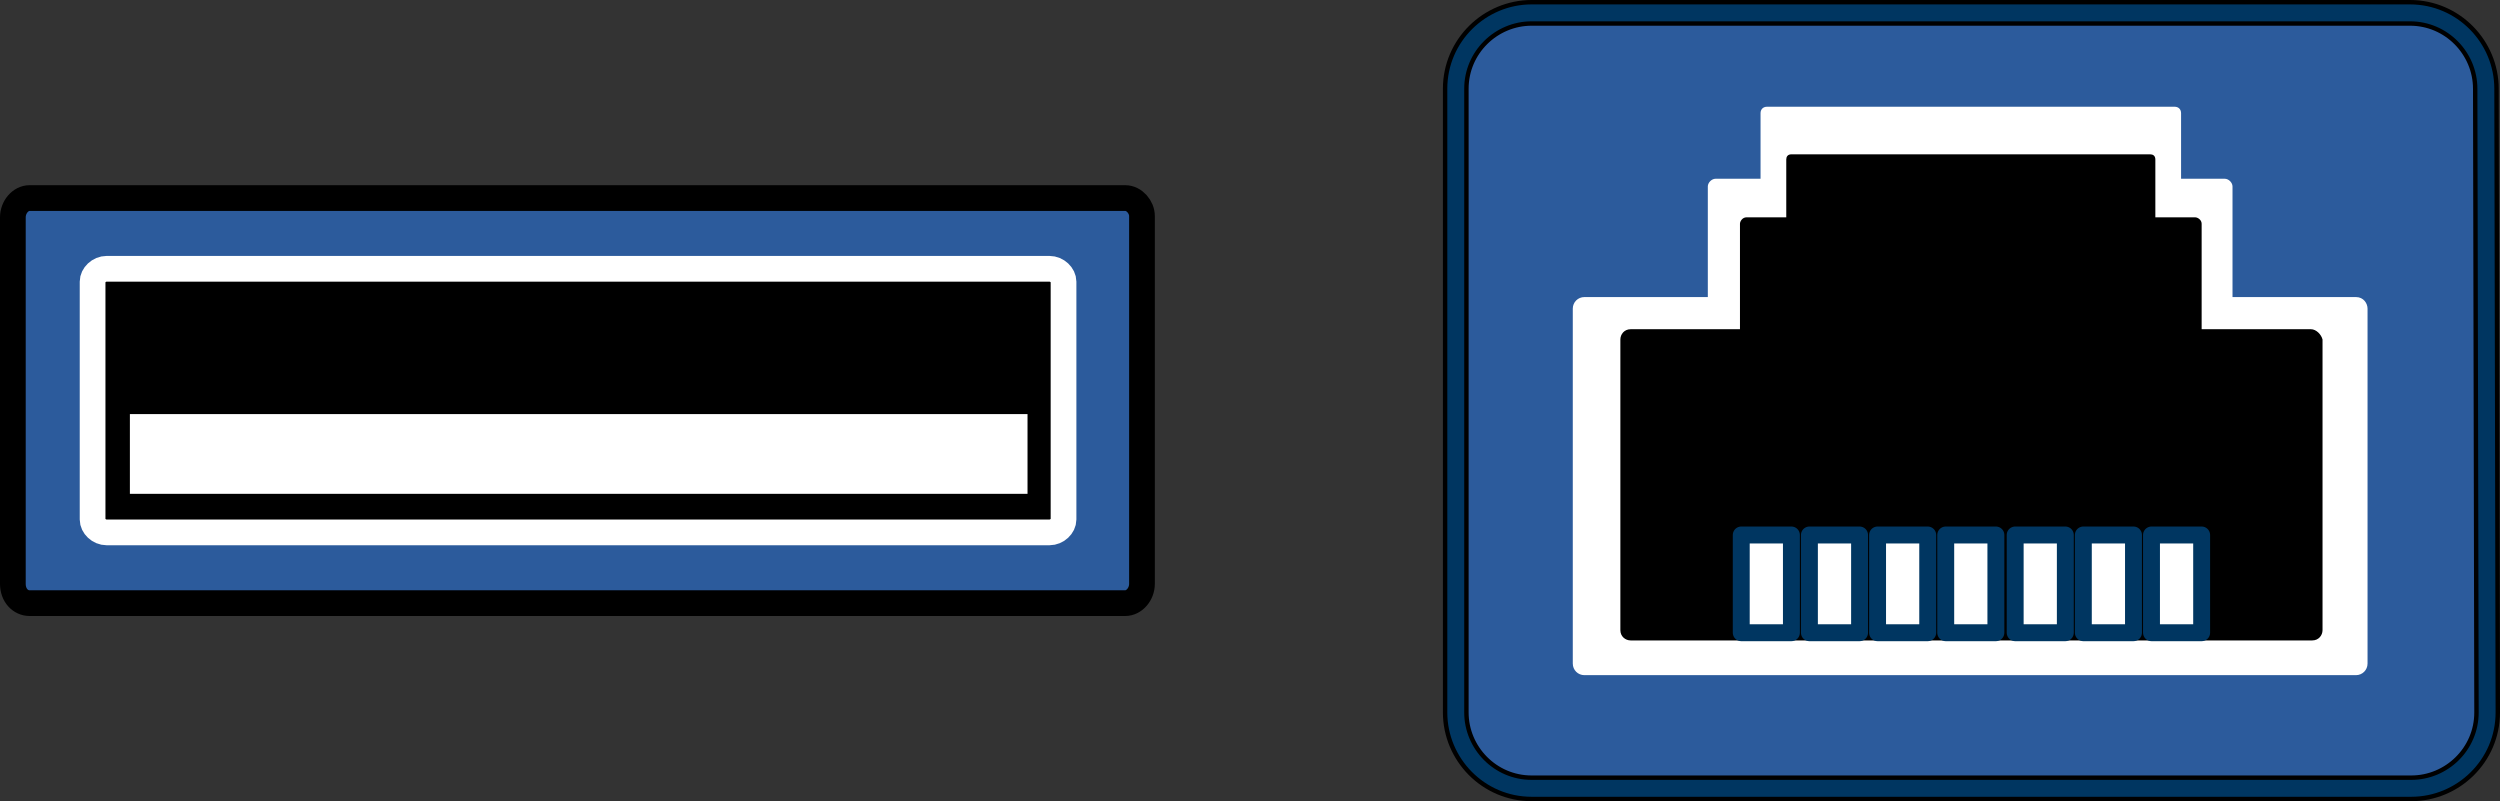
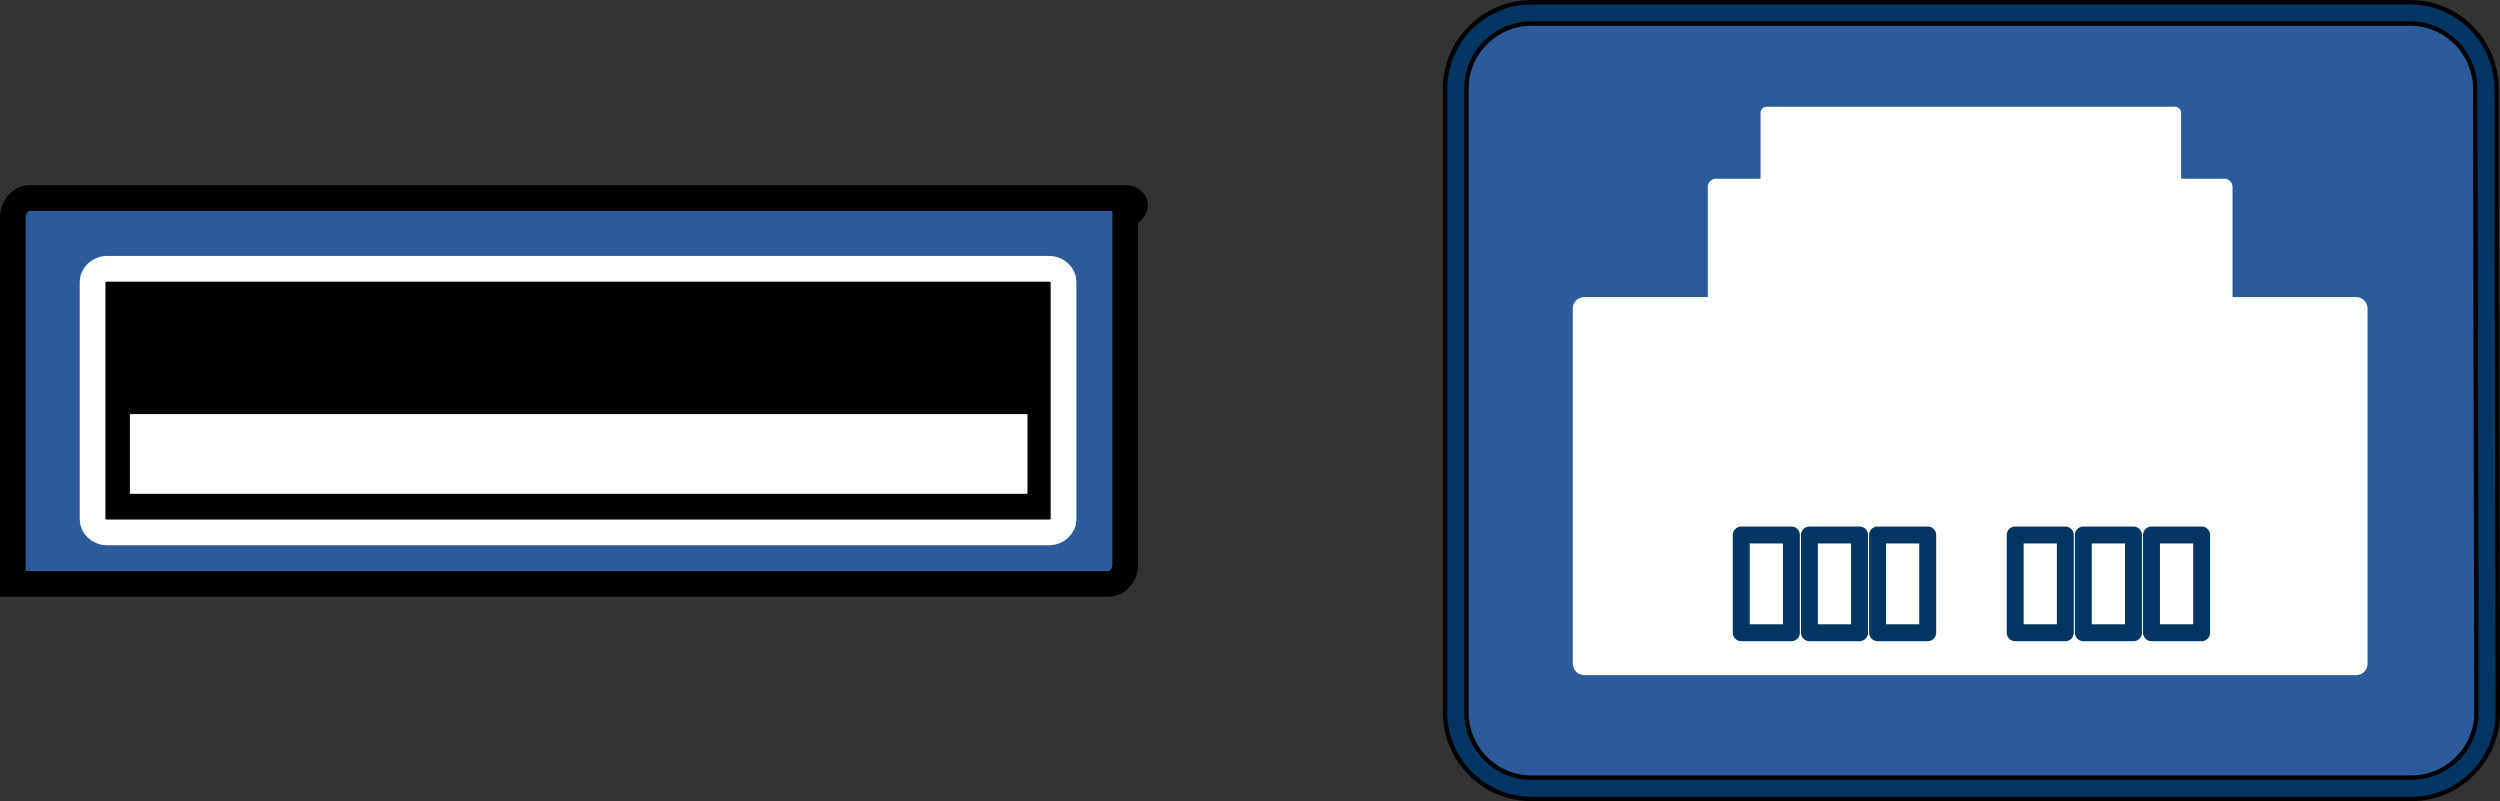
<svg xmlns="http://www.w3.org/2000/svg" version="1.1" id="Layer_1" x="0px" y="0px" width="194.4px" height="62.3px" viewBox="50.4 15.4 194.4 62.3" style="enable-background:new 50.4 15.4 194.4 62.3;" xml:space="preserve">
  <rect x="50.4" y="15.4" width="194.4" height="62.3" fill="#333333" stroke="none" />
  <style type="text/css">

	.st0{fill:none;stroke:#7F8084;stroke-width:1.924;}
	.st1{stroke:#FFFFFF;stroke-width:2;stroke-miterlimit:10;}
	.st2{fill:#2C5B9C;stroke:#000000;stroke-width:2;stroke-miterlimit:10;}
	.st3{fill:none;stroke:#003661;stroke-width:1.315;stroke-linecap:square;stroke-linejoin:round;stroke-miterlimit:10;}
	.st4{fill:none;stroke:#7F8084;stroke-width:2.334;}
	.st5{fill:#FFFFFF;}

</style>
  <g>
    <g>
-       <path class="st4" d="M95.3,46.5" />
-     </g>
+       </g>
    <g>
      <path class="st4" d="M95.3,46.5" />
    </g>
    <g>
-       <path class="st0" d="M95.3,46.5" />
-     </g>
-     <path class="st2" d="M137.9,30.8H52.7c-0.7,0-1.3,0.7-1.3,1.5v28.5c0,0.9,0.6,1.5,1.3,1.5h85.2c0.7,0,1.3-0.7,1.3-1.5V32.2   C139.2,31.5,138.6,30.8,137.9,30.8z" />
+       </g>
+     <path class="st2" d="M137.9,30.8H52.7c-0.7,0-1.3,0.7-1.3,1.5v28.5h85.2c0.7,0,1.3-0.7,1.3-1.5V32.2   C139.2,31.5,138.6,30.8,137.9,30.8z" />
    <g>
      <path class="st1" d="M132,36.3c0.6,0,1.1,0.5,1.1,1v18.5c0,0.5-0.5,1-1.1,1H58.7c-0.6,0-1.1-0.5-1.1-1V37.3c0-0.5,0.5-1,1.1-1H132    z" />
      <g>
        <rect x="60.5" y="47.6" class="st5" width="69.8" height="6.2" />
      </g>
    </g>
    <g>
      <g>
        <path class="st2" d="M243.8,70.8c0,3.3-2.7,5.9-5.9,5.9h-68.4c-3.3,0-5.9-2.7-5.9-5.9V22.3c0-3.3,2.7-5.9,5.9-5.9h68.3     c3.3,0,5.9,2.7,5.9,5.9L243.8,70.8L243.8,70.8z" />
        <path class="st3" d="M243.8,70.8c0,3.3-2.7,5.9-5.9,5.9h-68.4c-3.3,0-5.9-2.7-5.9-5.9V22.3c0-3.3,2.7-5.9,5.9-5.9h68.3     c3.3,0,5.9,2.7,5.9,5.9L243.8,70.8L243.8,70.8z" />
      </g>
      <path class="st5" d="M233.6,38.5H224v-8.6c0-0.3-0.3-0.6-0.6-0.6H220v-5.1c0-0.3-0.2-0.5-0.5-0.5h-31.7c-0.3,0-0.5,0.2-0.5,0.5    v5.1h-3.5c-0.3,0-0.6,0.3-0.6,0.6v8.6h-9.6c-0.5,0-0.9,0.4-0.9,0.9V67c0,0.5,0.4,0.9,0.9,0.9h60c0.5,0,0.9-0.4,0.9-0.9V39.4    C234.5,39,234.2,38.5,233.6,38.5z" />
-       <path d="M230.1,41h-8.5v-8.2c0-0.3-0.3-0.5-0.5-0.5H218v-4.5c0-0.3-0.2-0.4-0.4-0.4h-27.9c-0.3,0-0.4,0.2-0.4,0.4v4.5h-3.1    c-0.3,0-0.5,0.3-0.5,0.5V41h-8.5c-0.5,0-0.8,0.4-0.8,0.8v22.6c0,0.5,0.4,0.8,0.8,0.8h53c0.5,0,0.8-0.4,0.8-0.8V41.8    C230.9,41.4,230.5,41,230.1,41z" />
      <g>
        <g>
          <rect x="217.7" y="57" class="st5" width="3.9" height="7.6" />
          <rect x="217.7" y="57" class="st3" width="3.9" height="7.6" />
        </g>
        <g>
          <rect x="212.4" y="57" class="st5" width="3.9" height="7.6" />
          <rect x="212.4" y="57" class="st3" width="3.9" height="7.6" />
        </g>
        <g>
          <rect x="207.1" y="57" class="st5" width="3.9" height="7.6" />
          <rect x="207.1" y="57" class="st3" width="3.9" height="7.6" />
        </g>
        <g>
          <rect x="201.7" y="57" class="st5" width="3.9" height="7.6" />
-           <rect x="201.7" y="57" class="st3" width="3.9" height="7.6" />
        </g>
        <g>
          <rect x="196.4" y="57" class="st5" width="3.9" height="7.6" />
          <rect x="196.4" y="57" class="st3" width="3.9" height="7.6" />
        </g>
        <g>
-           <rect x="191.1" y="57" class="st5" width="3.9" height="7.6" />
          <rect x="191.1" y="57" class="st3" width="3.9" height="7.6" />
        </g>
        <g>
          <rect x="185.8" y="57" class="st5" width="3.9" height="7.6" />
          <rect x="185.8" y="57" class="st3" width="3.9" height="7.6" />
        </g>
      </g>
    </g>
  </g>
</svg>